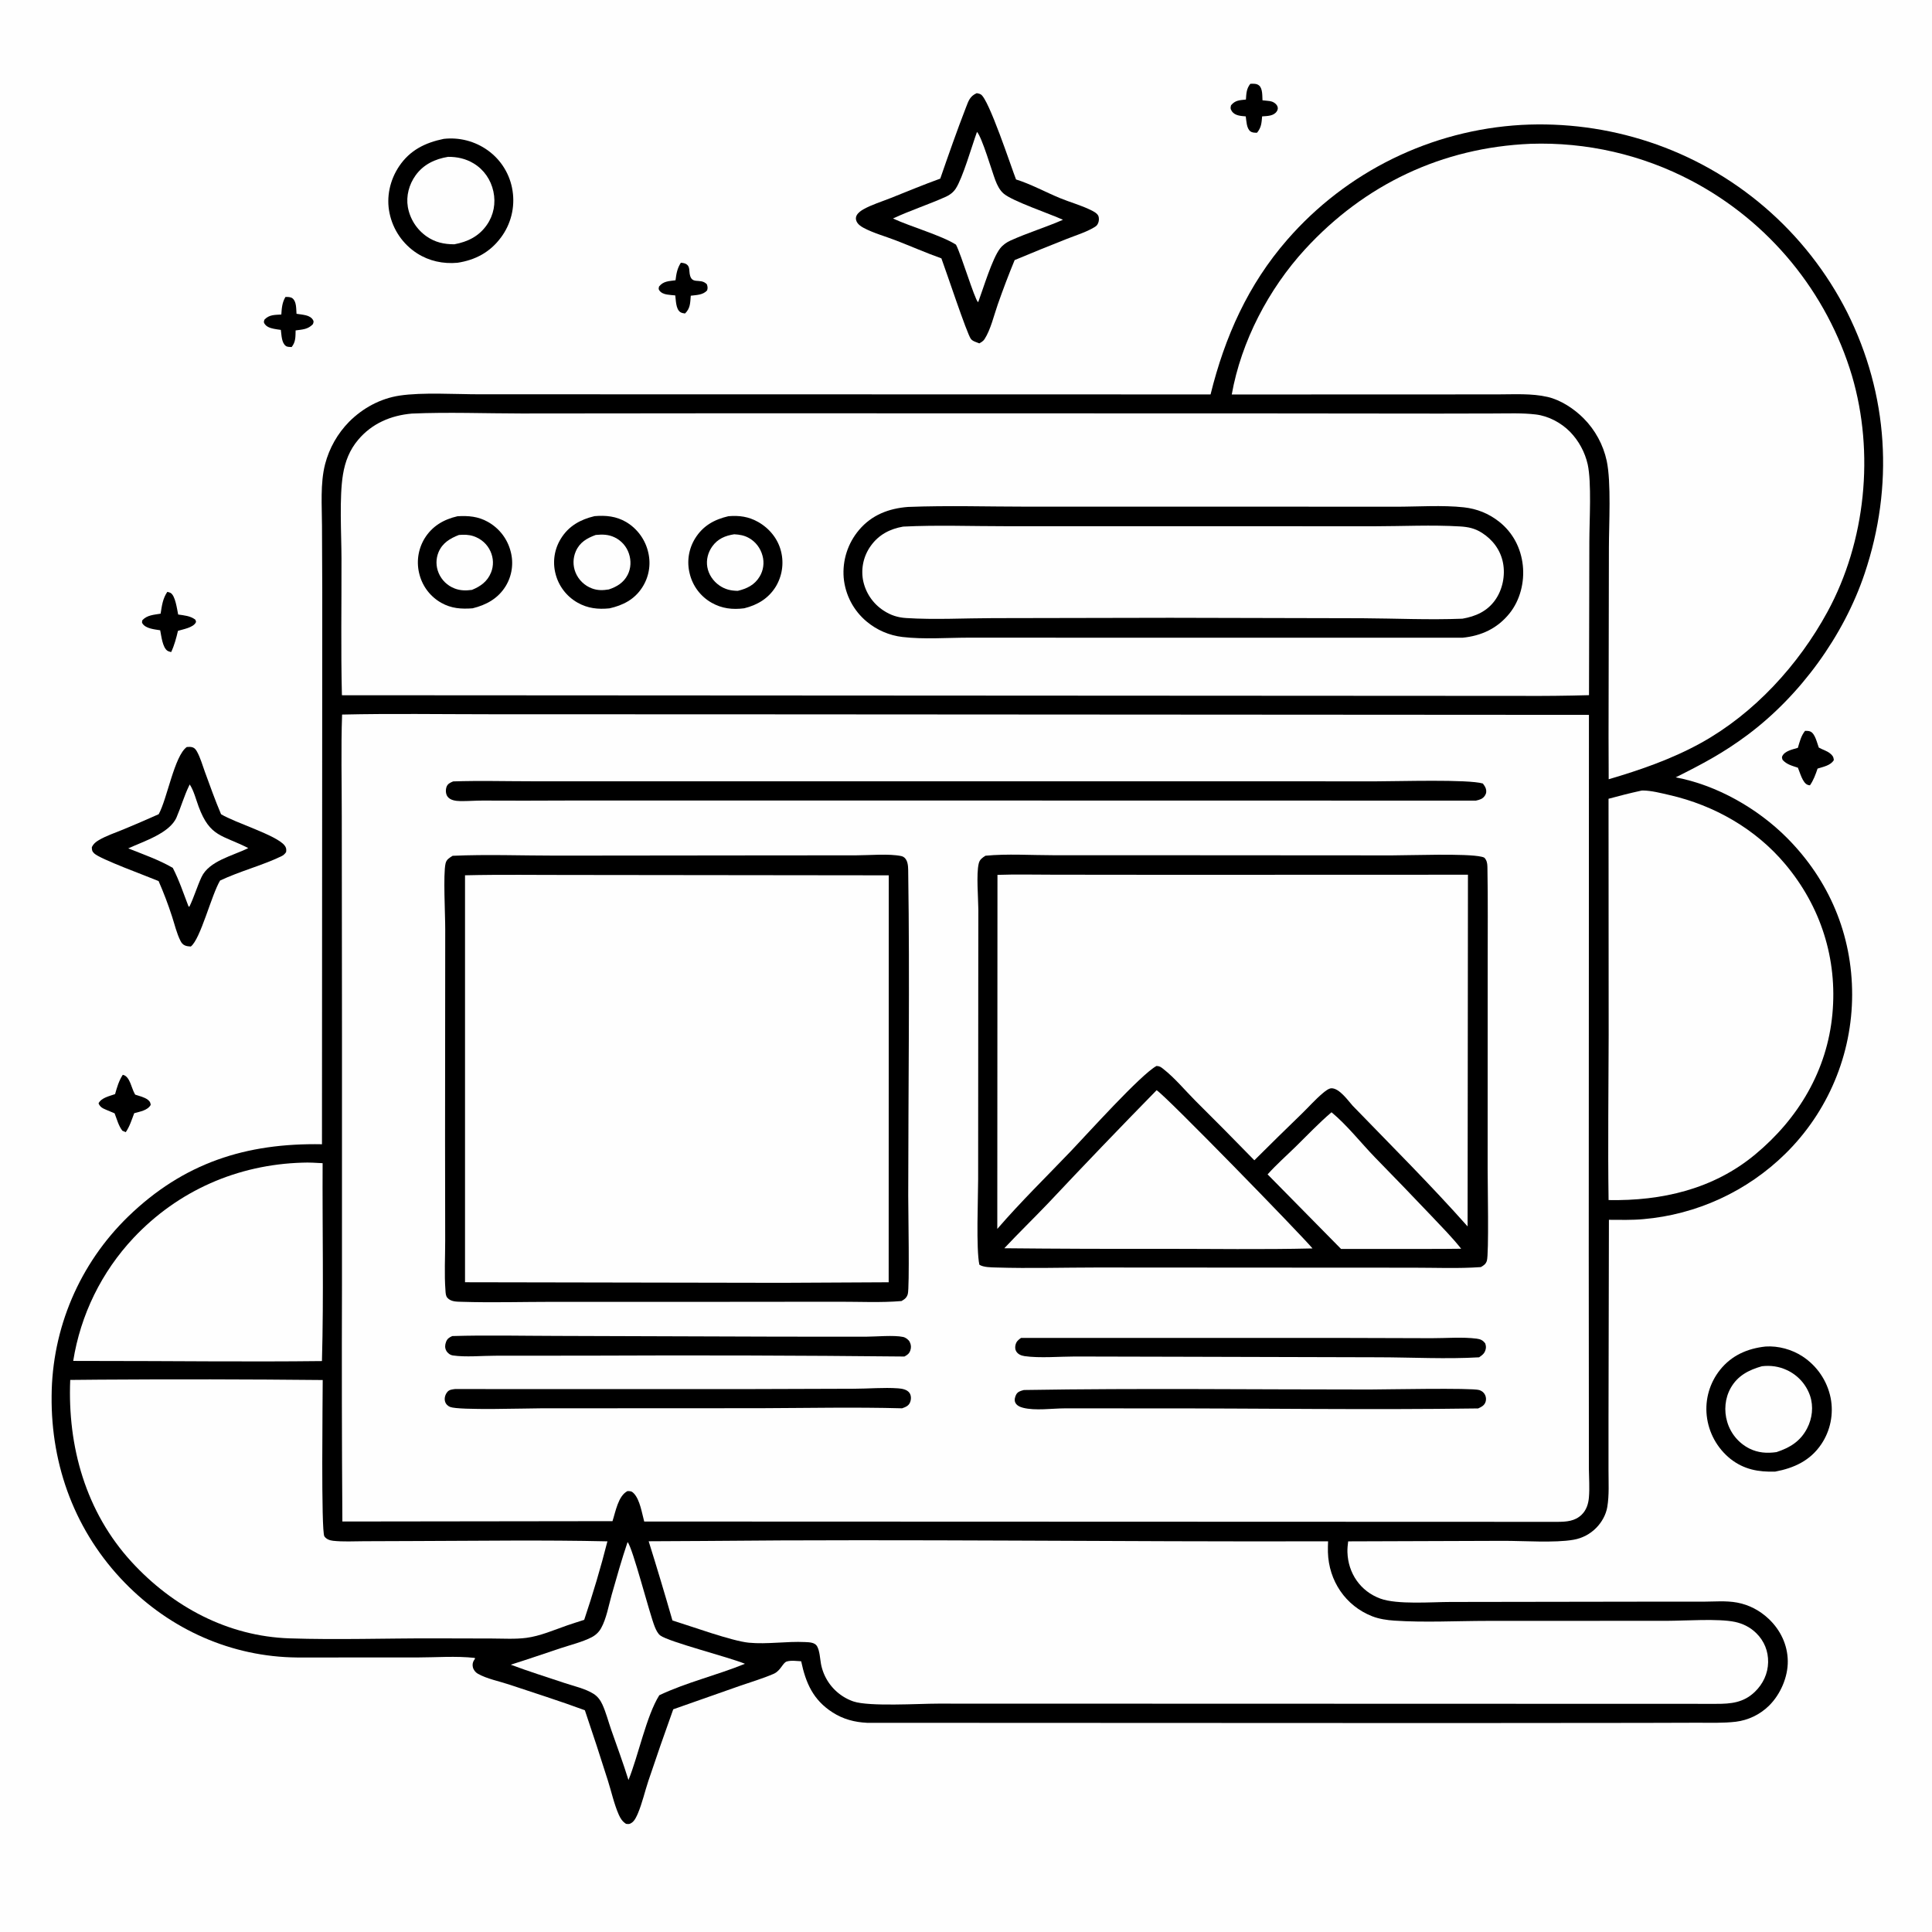
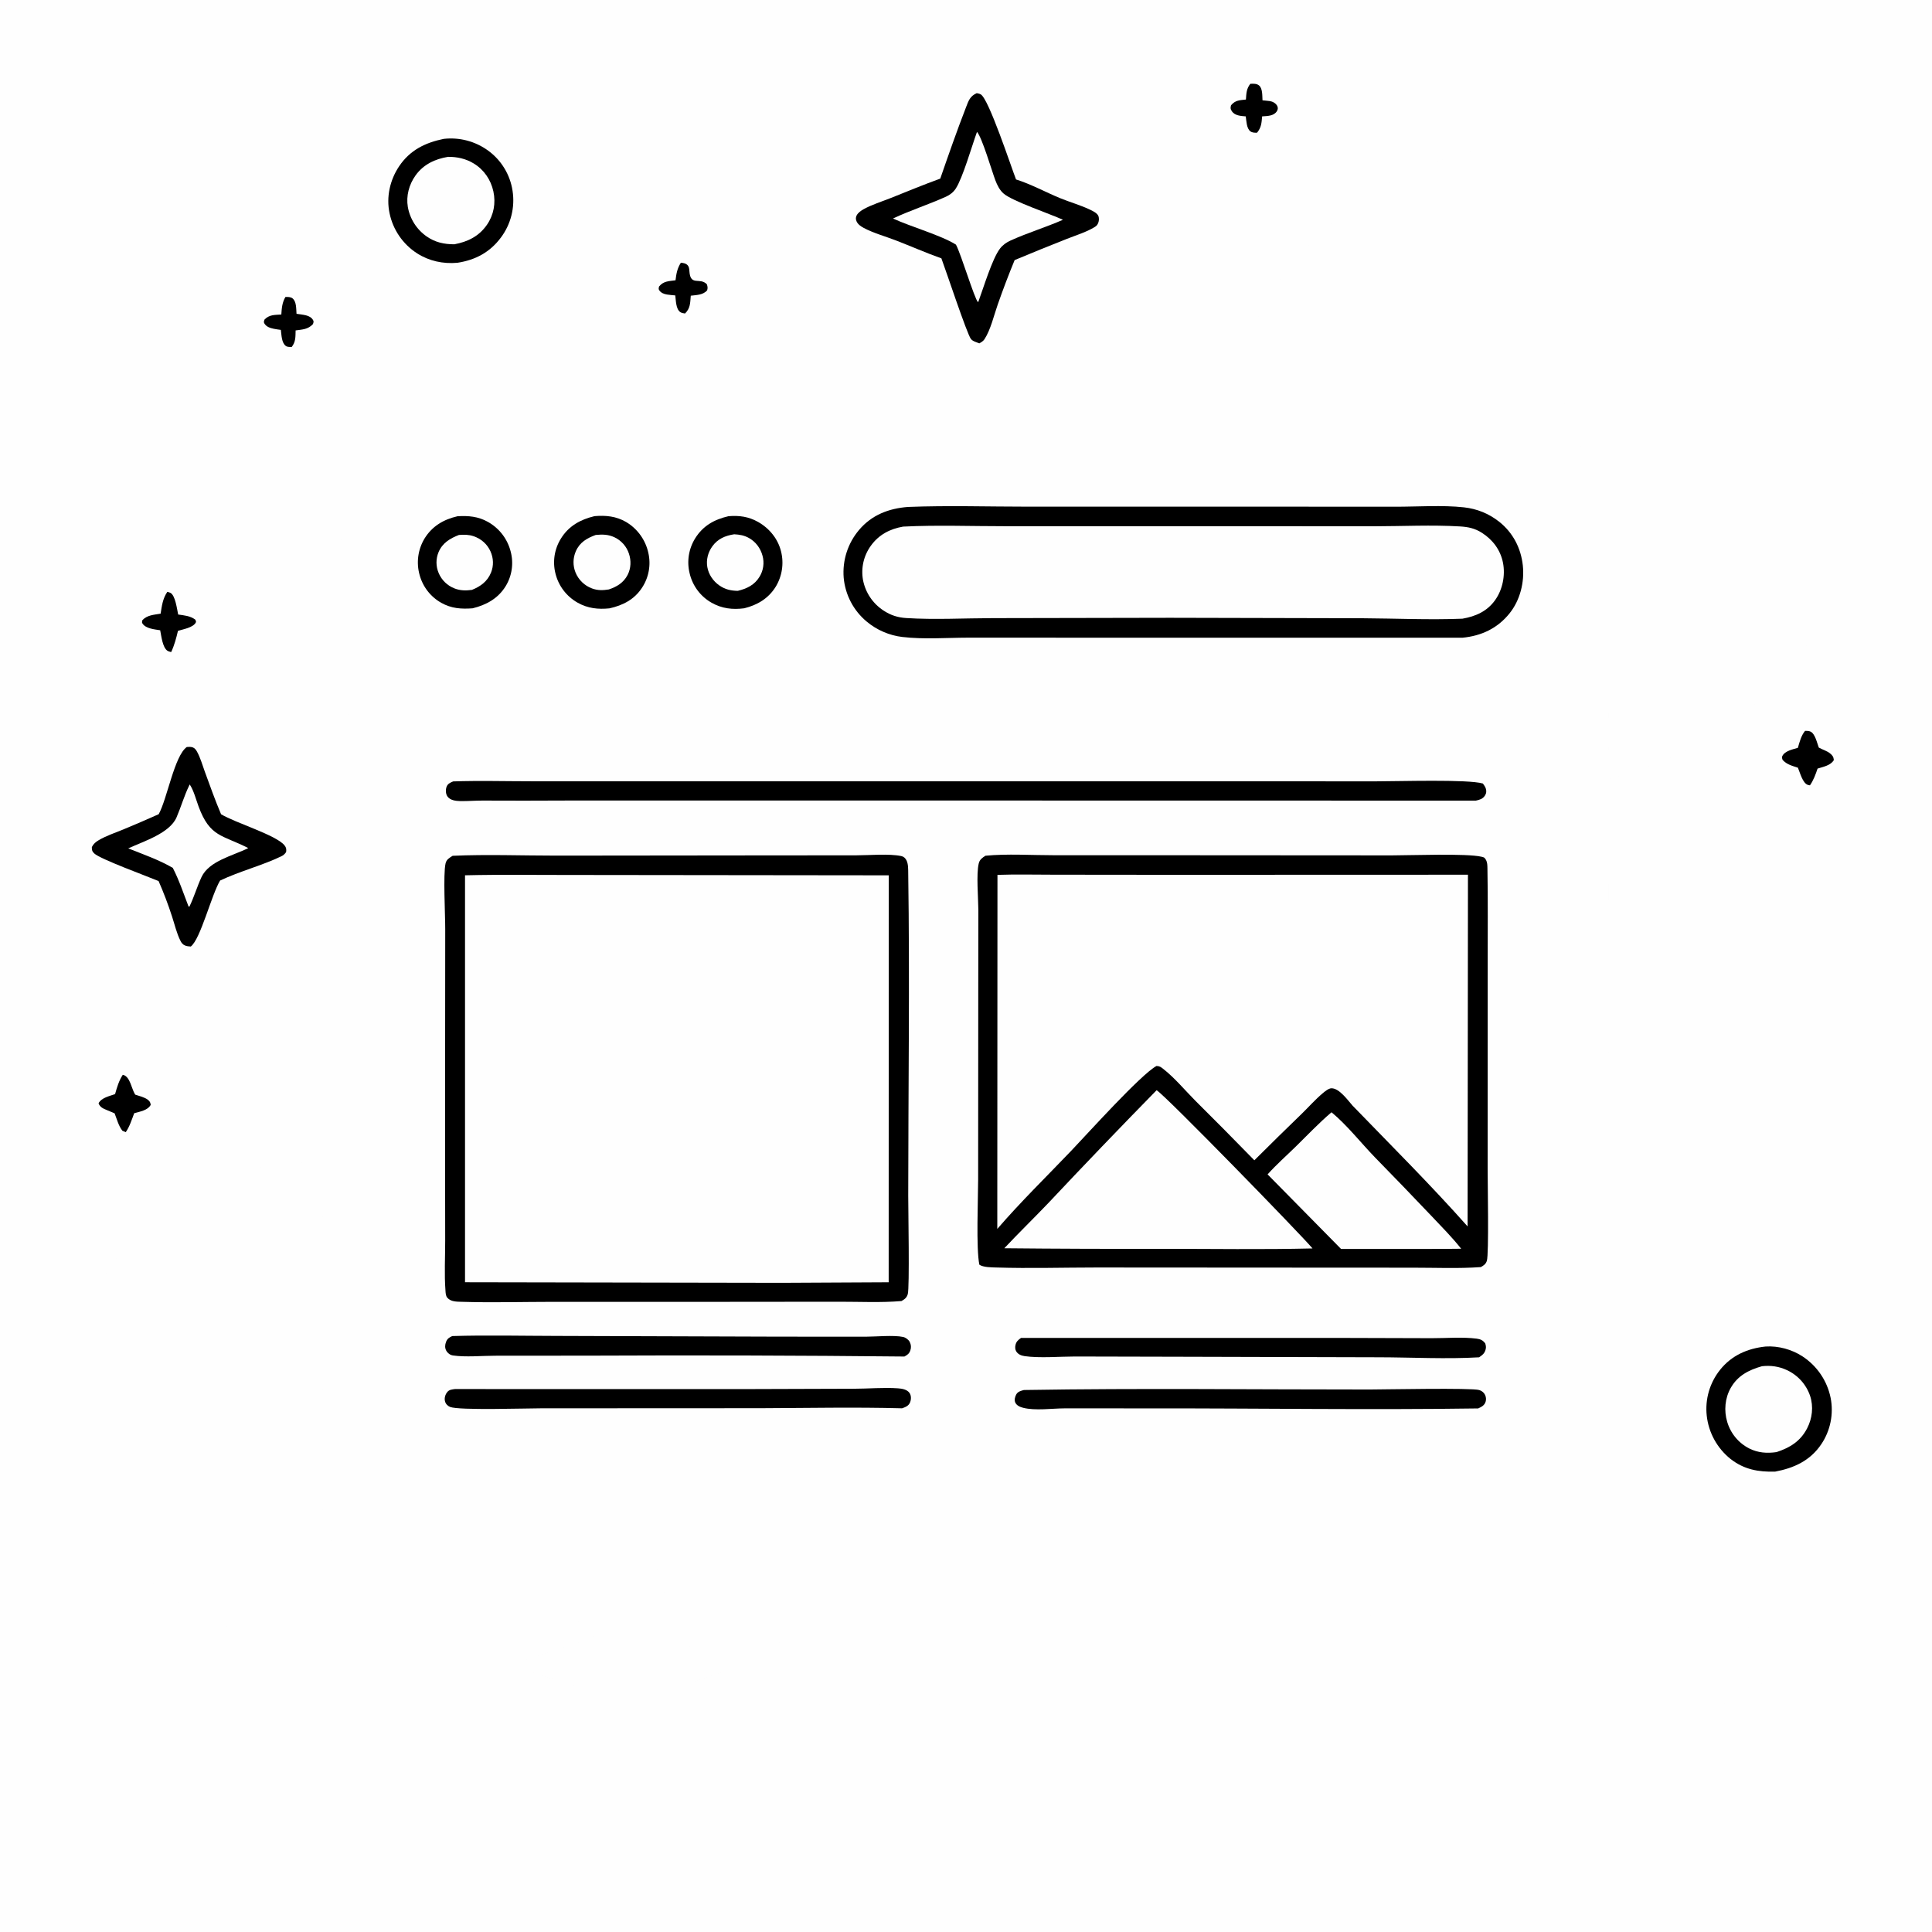
<svg xmlns="http://www.w3.org/2000/svg" width="1024" height="1024">
  <path fill="#FEFEFE" d="M0 0L1024 0L1024 1024L0 1024L0 0Z" />
  <path d="M360.88 139.246C362.098 139.386 363.272 139.498 364.237 140.369C365.236 141.27 365.315 142.453 365.393 143.698C365.905 151.948 370.985 146.758 374.68 150.706C375.079 152.163 375.173 152.467 374.8 153.912C372.59 156.377 369.212 156.34 366.127 156.728C365.788 160.544 365.962 163.339 363.079 166.165C362.155 166.026 361.307 165.932 360.515 165.381C358.21 163.78 358.252 159.162 357.908 156.578C356.449 156.45 354.974 156.338 353.528 156.106C351.895 155.844 350.272 155.226 349.357 153.765C348.916 153.061 349.176 152.635 349.297 151.867C351.683 148.925 354.511 149.053 358.04 148.552C358.474 145.059 358.939 142.241 360.88 139.246Z" />
  <path d="M151.296 157.386C152.549 157.376 154.102 157.34 155.1 158.183C157.213 159.965 156.949 163.757 157.163 166.319C158.843 166.555 160.581 166.747 162.229 167.152C163.77 167.531 165.282 168.333 166.007 169.802C166.401 170.601 166.088 170.981 165.871 171.786C163.228 174.618 160.318 174.617 156.685 175.129C156.579 178.508 156.787 181.172 154.583 183.943C153.571 183.86 152.348 183.978 151.507 183.37C149.198 181.702 149.22 177.463 148.855 174.848C147.595 174.673 146.312 174.513 145.065 174.251C143.142 173.846 141.098 173.2 140.088 171.373C139.658 170.594 139.954 170.242 140.148 169.436C142.706 166.697 145.606 166.949 149.109 166.694C149.329 163.324 149.529 160.369 151.296 157.386Z" />
  <path d="M662.684 44.424C664.263 44.355 666.083 44.221 667.368 45.337C669.261 46.981 669.004 50.849 669.147 53.164C670.43 53.318 671.733 53.388 673.01 53.572C674.532 53.792 676.141 54.679 676.916 56.066C677.454 57.031 677.351 58.057 676.759 58.973C675.081 61.572 671.669 61.467 668.953 61.686C668.646 65.183 668.566 67.503 666.26 70.349C665.03 70.353 663.743 70.376 662.71 69.594C660.675 68.053 660.626 64.03 660.276 61.686C657.674 61.462 654.415 61.345 652.842 58.84C652.032 57.551 652.165 57.206 652.466 55.814C654.746 53.052 657.04 53.149 660.367 52.761C660.594 49.503 660.601 47.109 662.684 44.424Z" />
  <path d="M65.067 569.674C65.212 569.709 65.359 569.735 65.501 569.779C68.88 570.82 69.712 576.791 71.38 579.696C71.474 579.861 71.573 580.023 71.669 580.186C73.737 580.877 76.644 581.541 78.356 582.9C79.45 583.768 79.689 584.263 79.88 585.616C78.185 588.593 74.186 589.134 71.134 590.024C69.849 593.399 68.722 597.106 66.646 600.079L64.85 599.294C62.831 596.729 61.935 593.128 60.744 590.083C59.332 589.465 57.898 588.901 56.48 588.297C54.514 587.459 53.074 586.868 52.229 584.794C53.741 581.799 58.008 580.978 60.993 579.905C61.997 576.345 63.019 572.791 65.067 569.674Z" />
  <path d="M88.675 313.7C89.24 313.838 89.811 313.947 90.334 314.222C92.943 315.593 93.819 322.878 94.432 325.706C97.675 326.193 100.791 326.387 103.497 328.403C103.747 329.056 104.104 329.369 103.724 330.037C102.218 332.682 97.075 333.517 94.325 334.357C93.409 338.24 92.42 341.999 90.722 345.621C90.171 345.46 89.28 345.263 88.774 344.935C86.112 343.206 85.5 336.933 84.898 334.055C81.916 333.565 77.363 333.226 75.541 330.523C75.067 329.82 75.321 329.498 75.452 328.723C77.998 325.958 81.612 325.868 85.129 325.256C85.798 321.059 86.231 317.305 88.675 313.7Z" />
  <path d="M956.73 387.355C957.689 387.378 958.716 387.343 959.608 387.763C962.082 388.928 963.061 393.778 963.999 396.227C965.856 397.282 968.227 397.938 969.901 399.26C971.243 400.32 971.828 401.144 971.975 402.842C970.298 405.741 966.34 406.409 963.352 407.369C962.269 410.547 961.232 413.45 959.316 416.236C958.877 416.174 958.616 416.154 958.174 416.004C955.409 415.063 954.044 409.469 952.921 406.898C949.873 405.875 946.982 405.216 944.79 402.722C944.605 401.973 944.295 401.508 944.652 400.77C946.007 397.964 950.207 397.193 952.909 396.363C953.842 393.214 954.62 389.943 956.73 387.355Z" />
  <path d="M235.19 73.603Q235.957 73.516 236.727 73.464Q237.497 73.413 238.269 73.397Q239.04 73.381 239.812 73.4Q240.583 73.42 241.353 73.475Q242.123 73.53 242.889 73.62Q243.656 73.71 244.417 73.836Q245.179 73.961 245.934 74.121Q246.689 74.282 247.435 74.477Q248.182 74.671 248.919 74.9Q249.656 75.129 250.382 75.392Q251.108 75.654 251.82 75.95Q252.533 76.246 253.232 76.574Q253.93 76.902 254.613 77.262Q255.296 77.622 255.961 78.013Q256.627 78.404 257.274 78.825Q257.92 79.246 258.547 79.696Q259.203 80.166 259.835 80.669Q260.467 81.171 261.073 81.705Q261.679 82.238 262.258 82.802Q262.837 83.365 263.386 83.956Q263.936 84.547 264.455 85.165Q264.975 85.784 265.463 86.427Q265.951 87.07 266.406 87.737Q266.861 88.404 267.282 89.093Q267.704 89.781 268.09 90.491Q268.476 91.2 268.826 91.927Q269.177 92.654 269.49 93.398Q269.804 94.142 270.08 94.901Q270.356 95.66 270.593 96.432Q270.831 97.203 271.03 97.986Q271.229 98.769 271.388 99.56Q271.547 100.352 271.667 101.15Q271.792 101.961 271.877 102.778Q271.962 103.594 272.006 104.414Q272.05 105.233 272.054 106.054Q272.057 106.875 272.019 107.695Q271.981 108.515 271.903 109.332Q271.824 110.149 271.705 110.961Q271.586 111.773 271.426 112.579Q271.266 113.384 271.067 114.18Q270.867 114.976 270.628 115.761Q270.389 116.547 270.111 117.319Q269.834 118.092 269.518 118.849Q269.202 119.607 268.848 120.348Q268.495 121.088 268.105 121.811Q267.715 122.533 267.289 123.235Q266.864 123.937 266.404 124.617Q265.944 125.297 265.451 125.953C259.665 133.724 251.906 137.843 242.45 139.275C234.898 139.951 227.462 138.388 221.053 134.269Q220.359 133.822 219.687 133.342Q219.016 132.861 218.369 132.348Q217.722 131.834 217.102 131.29Q216.481 130.745 215.889 130.17Q215.296 129.595 214.733 128.991Q214.169 128.388 213.637 127.757Q213.104 127.126 212.603 126.47Q212.102 125.813 211.635 125.133Q211.167 124.452 210.734 123.749Q210.3 123.047 209.902 122.323Q209.505 121.6 209.143 120.857Q208.782 120.115 208.457 119.355Q208.133 118.596 207.847 117.822Q207.561 117.047 207.313 116.259Q207.066 115.472 206.858 114.672Q206.65 113.873 206.482 113.065C204.645 104.453 206.662 95.421 211.54 88.137C217.261 79.594 225.368 75.618 235.19 73.603Z" />
  <path fill="#FEFEFE" d="M237.488 83.13C242.336 83.097 246.873 84.098 251.06 86.627C256.499 89.912 260.172 95.278 261.508 101.47C262.847 107.673 261.687 113.956 258.064 119.18C253.839 125.272 247.874 128.169 240.793 129.482C235.321 129.468 230.637 128.466 226.042 125.256Q225.559 124.916 225.094 124.553Q224.628 124.19 224.181 123.805Q223.734 123.419 223.306 123.012Q222.878 122.606 222.47 122.178Q222.063 121.751 221.677 121.305Q221.29 120.858 220.926 120.393Q220.563 119.928 220.222 119.446Q219.881 118.964 219.564 118.465Q219.248 117.967 218.956 117.454Q218.664 116.941 218.397 116.414Q218.131 115.887 217.89 115.348Q217.65 114.809 217.436 114.258Q217.222 113.708 217.035 113.148Q216.848 112.588 216.689 112.019Q216.53 111.451 216.399 110.875Q216.268 110.299 216.165 109.718C215.166 103.854 216.809 97.786 220.247 92.98C224.423 87.142 230.609 84.245 237.488 83.13Z" />
  <path d="M935.799 713.685C942.543 713.244 949.771 715.229 955.402 718.938Q956.114 719.404 956.802 719.905Q957.49 720.406 958.153 720.941Q958.815 721.475 959.451 722.042Q960.086 722.608 960.692 723.205Q961.299 723.802 961.875 724.429Q962.451 725.055 962.996 725.71Q963.54 726.364 964.052 727.044Q964.563 727.725 965.04 728.43Q965.517 729.134 965.959 729.862Q966.401 730.59 966.806 731.338Q967.211 732.087 967.579 732.854Q967.947 733.622 968.276 734.407Q968.605 735.192 968.895 735.992Q969.185 736.792 969.435 737.606Q969.685 738.42 969.895 739.245Q970.104 740.07 970.273 740.904Q970.428 741.694 970.544 742.491Q970.659 743.287 970.736 744.089Q970.812 744.89 970.849 745.694Q970.886 746.499 970.884 747.304Q970.881 748.109 970.839 748.913Q970.797 749.716 970.716 750.517Q970.634 751.318 970.514 752.114Q970.393 752.91 970.233 753.699Q970.074 754.488 969.875 755.268Q969.677 756.049 969.441 756.818Q969.204 757.588 968.931 758.345Q968.657 759.102 968.346 759.845Q968.035 760.587 967.689 761.314Q967.342 762.04 966.96 762.749Q966.578 763.457 966.161 764.146Q965.745 764.835 965.295 765.503C959.44 774.17 950.856 778.121 940.859 779.985C932.016 780.252 924.371 778.866 917.239 773.286Q916.582 772.762 915.952 772.206Q915.322 771.65 914.72 771.064Q914.118 770.477 913.546 769.862Q912.973 769.247 912.432 768.604Q911.891 767.962 911.381 767.294Q910.872 766.625 910.397 765.932Q909.921 765.24 909.48 764.524Q909.039 763.809 908.634 763.073Q908.228 762.337 907.86 761.582Q907.491 760.827 907.16 760.054Q906.829 759.282 906.536 758.494Q906.244 757.707 905.99 756.905Q905.737 756.104 905.523 755.292Q905.31 754.479 905.136 753.657Q904.963 752.835 904.83 752.005Q904.697 751.175 904.605 750.34Q904.517 749.535 904.468 748.726Q904.42 747.918 904.41 747.107Q904.401 746.297 904.432 745.488Q904.462 744.678 904.532 743.871Q904.603 743.064 904.712 742.262Q904.821 741.459 904.97 740.663Q905.119 739.866 905.306 739.078Q905.493 738.29 905.719 737.512Q905.944 736.734 906.208 735.968Q906.471 735.202 906.772 734.45Q907.072 733.697 907.409 732.961Q907.746 732.224 908.118 731.505Q908.491 730.785 908.898 730.085Q909.305 729.385 909.746 728.705Q910.188 728.026 910.661 727.368Q911.135 726.711 911.64 726.078C917.778 718.378 926.197 714.712 935.799 713.685Z" />
  <path fill="#FEFEFE" d="M933.864 724.131C938.455 723.599 942.865 724.206 947.078 726.174Q947.614 726.421 948.136 726.694Q948.658 726.968 949.166 727.268Q949.674 727.567 950.166 727.892Q950.658 728.217 951.133 728.567Q951.608 728.916 952.065 729.289Q952.522 729.662 952.959 730.058Q953.397 730.453 953.813 730.87Q954.23 731.288 954.625 731.725Q955.02 732.163 955.393 732.62Q955.765 733.077 956.114 733.553Q956.463 734.028 956.787 734.521Q957.112 735.013 957.411 735.521Q957.71 736.03 957.983 736.552Q958.256 737.075 958.502 737.611Q958.748 738.147 958.967 738.694Q959.186 739.242 959.377 739.8C961.277 745.5 960.554 751.754 957.808 757.056C954.247 763.935 948.691 767.311 941.586 769.648C936.547 770.365 931.808 770.059 927.166 767.738Q926.64 767.47 926.128 767.176Q925.616 766.881 925.12 766.561Q924.624 766.241 924.145 765.896Q923.665 765.551 923.204 765.182Q922.743 764.813 922.302 764.421Q921.86 764.029 921.439 763.615Q921.018 763.202 920.619 762.767Q920.219 762.332 919.843 761.877Q919.466 761.422 919.113 760.949Q918.76 760.476 918.432 759.985Q918.103 759.494 917.8 758.987Q917.497 758.481 917.221 757.959Q916.944 757.437 916.694 756.902Q916.445 756.367 916.222 755.82Q916 755.273 915.806 754.716Q915.612 754.158 915.447 753.591C913.679 747.678 914.255 741.067 917.301 735.665C921.002 729.099 926.934 726.091 933.864 724.131Z" />
  <path d="M99.004 395.935C100.132 395.854 101.064 395.759 102.162 396.131C103.204 396.484 103.891 397.44 104.409 398.37C106.235 401.649 107.28 405.516 108.572 409.037C111.337 416.572 114.019 424.174 117.169 431.557C124.681 436.127 146.439 442.601 150.8 448.06C151.75 449.249 151.848 450.166 151.644 451.624C150.897 452.708 150.213 453.318 149.042 453.881C138.982 458.722 127.176 461.725 116.652 466.701C111.999 474.499 106.33 497.662 101.127 501.676C100.061 501.595 99.039 501.549 98.04 501.117C96.803 500.583 96.216 499.774 95.634 498.625C93.648 494.7 92.566 489.973 91.193 485.792Q88.1 476.205 84.054 466.98C77.605 464.271 53.077 455.349 49.922 452.314C48.758 451.194 48.678 450.46 48.681 448.962C49.553 447.226 50.7 446.282 52.367 445.295C56.309 442.963 61.086 441.396 65.334 439.634Q74.783 435.726 84.114 431.545C88.641 423.338 92.435 400.577 99.004 395.935Z" />
  <path fill="#FEFEFE" d="M100.559 415.785C102.718 419.041 103.906 423.842 105.275 427.522C111.324 443.776 117.665 442.392 131.588 449.502C123.581 453.539 110.822 456.238 106.8 464.88C104.43 469.974 102.867 475.448 100.392 480.53L99.939 480.467C97.304 473.638 94.937 466.488 91.578 459.986C84.265 455.729 75.828 452.785 67.971 449.661C76.089 445.91 89.936 441.664 93.577 433.211C95.965 427.665 97.605 421.809 100.263 416.375L100.559 415.785Z" />
  <path d="M517.687 49.379C518.433 49.507 519.141 49.659 519.816 50.027C524.067 52.344 535.943 88.539 538.518 95.112C546.412 97.591 554.058 101.795 561.716 104.961C567.091 107.182 572.902 108.757 578.113 111.307C579.42 111.947 581.35 112.906 582.059 114.265C582.596 115.295 582.54 116.956 582.119 118.035C581.642 119.259 581.235 119.699 580.13 120.378C575.74 123.076 570.129 124.742 565.322 126.665Q551.491 132.112 537.78 137.852Q532.981 149.492 528.831 161.38C526.82 167.073 525.096 174.703 521.803 179.782C521.14 180.805 520.096 181.406 519.057 181.989C518.262 181.71 517.472 181.423 516.7 181.085C515.84 180.709 515.185 180.373 514.583 179.622C512.54 177.071 501.129 142.658 498.958 136.934C490.747 134.02 482.721 130.472 474.589 127.334C469.147 125.233 462.873 123.519 457.772 120.791C456.28 119.993 454.737 118.938 454.009 117.357C453.526 116.309 453.487 115.187 454.057 114.139C454.833 112.71 456.368 111.646 457.754 110.874C462.128 108.439 467.368 106.844 472.052 104.98C480.821 101.49 489.476 97.881 498.359 94.674C502.719 82.1 507.182 69.29 512 56.888C513.351 53.409 514.077 50.981 517.687 49.379Z" />
  <path fill="#FEFEFE" d="M517.825 69.902C520.497 72.801 525.701 90.651 527.552 95.536C528.525 98.103 529.871 100.86 532.013 102.659C536.83 106.705 556.197 113.205 563.398 116.483C554.298 120.482 544.673 123.379 535.606 127.485C533.438 128.467 531.526 129.815 530.054 131.703C525.908 137.02 521.14 152.959 518.552 159.904L518.343 160.132C516.431 158.212 509.422 134.764 506.682 129.668C499.171 124.844 482.554 120.104 473.296 115.809C482.506 111.486 492.212 108.395 501.432 104.23C503.501 103.296 505.317 101.875 506.565 99.965C510.279 94.284 515.113 77.382 517.825 69.902Z" />
-   <path d="M806.322 66.213Q810.603 65.98 814.89 65.947Q819.177 65.914 823.462 66.08Q827.746 66.246 832.018 66.611Q836.289 66.976 840.54 67.539Q844.79 68.102 849.009 68.862Q853.229 69.621 857.409 70.576Q861.588 71.531 865.719 72.679Q869.85 73.827 873.923 75.165Q876.034 75.86 878.128 76.607Q880.222 77.354 882.296 78.152Q884.371 78.949 886.426 79.798Q888.48 80.646 890.513 81.544Q892.547 82.443 894.557 83.391Q896.568 84.339 898.554 85.336Q900.541 86.333 902.503 87.378Q904.464 88.424 906.4 89.517Q908.335 90.61 910.244 91.75Q912.152 92.89 914.031 94.077Q915.911 95.263 917.761 96.496Q919.611 97.728 921.43 99.005Q923.249 100.282 925.036 101.604Q926.824 102.925 928.578 104.29Q930.333 105.655 932.053 107.062Q933.774 108.47 935.459 109.919Q937.145 111.368 938.794 112.858Q940.444 114.348 942.057 115.878Q943.669 117.408 945.243 118.977Q946.818 120.546 948.354 122.153Q949.889 123.76 951.385 125.405Q952.881 127.049 954.336 128.729Q955.791 130.41 957.204 132.125Q958.618 133.841 959.989 135.59Q961.36 137.34 962.687 139.123Q964.015 140.906 965.299 142.72Q966.582 144.535 967.821 146.381Q969.06 148.226 970.253 150.102Q971.446 151.977 972.593 153.881Q973.74 155.786 974.84 157.717Q975.94 159.649 976.992 161.607Q978.044 163.565 979.048 165.548C1000.95 209.291 1003.84 257.67 988.303 303.958C977.212 337.002 954.166 368.669 926.23 389.517C913.496 399.02 902.269 404.969 888.143 412.02C909.817 416.059 931.538 428.454 947.034 443.986C969.502 466.504 981.714 495.447 981.674 527.25Q981.671 528.716 981.632 530.182Q981.594 531.648 981.518 533.112Q981.443 534.577 981.332 536.039Q981.22 537.501 981.073 538.96Q980.925 540.419 980.741 541.873Q980.558 543.328 980.338 544.778Q980.119 546.228 979.863 547.672Q979.608 549.115 979.317 550.552Q979.026 551.99 978.7 553.419Q978.373 554.849 978.011 556.27Q977.649 557.691 977.253 559.102Q976.856 560.514 976.424 561.915Q975.993 563.316 975.526 564.707Q975.06 566.097 974.56 567.475Q974.059 568.853 973.525 570.219Q972.991 571.584 972.423 572.936Q971.855 574.288 971.253 575.625Q970.652 576.963 970.018 578.285Q969.384 579.607 968.717 580.913Q968.05 582.219 967.351 583.508Q966.653 584.797 965.922 586.068Q965.192 587.34 964.43 588.592Q963.668 589.845 962.876 591.079Q962.083 592.313 961.26 593.526Q960.438 594.74 959.585 595.933Q958.732 597.126 957.85 598.297Q956.969 599.469 956.058 600.618Q955.147 601.768 954.209 602.894Q953.27 604.021 952.304 605.123Q951.337 606.226 950.344 607.305Q949.351 608.383 948.331 609.437Q947.311 610.491 946.266 611.519Q944.381 613.37 942.418 615.139Q940.455 616.907 938.418 618.589Q936.38 620.271 934.272 621.864Q932.164 623.457 929.99 624.957Q927.815 626.458 925.578 627.863Q923.34 629.268 921.044 630.576Q918.749 631.883 916.398 633.091Q914.048 634.298 911.648 635.403Q909.249 636.508 906.803 637.508Q904.358 638.509 901.872 639.403Q899.386 640.297 896.863 641.083Q894.341 641.87 891.787 642.546Q889.233 643.223 886.652 643.789Q884.071 644.355 881.469 644.809Q878.866 645.263 876.246 645.605Q873.626 645.947 870.994 646.175C864.96 646.732 858.814 646.542 852.758 646.521L852.542 751.503L852.54 779.299C852.539 785.673 852.953 792.41 851.899 798.71C851.209 802.837 848.996 806.784 846.079 809.755Q845.473 810.375 844.82 810.945Q844.167 811.516 843.472 812.034Q842.777 812.552 842.043 813.013Q841.31 813.475 840.542 813.879Q839.775 814.282 838.978 814.624Q838.181 814.966 837.36 815.244Q836.54 815.523 835.699 815.737Q834.859 815.951 834.005 816.098C824.165 817.852 807.359 816.651 796.81 816.677L714.554 816.954C714.315 818.863 714.107 820.75 714.166 822.678C714.509 833.856 721.051 843.42 731.615 847.289C740.6 850.58 758.809 849.07 768.96 849.073L877.142 848.909L902.5 848.923C908.512 848.907 914.803 848.298 920.738 849.404C927.095 850.59 932.82 853.645 937.5 858.086C943.668 863.937 947.428 871.753 947.56 880.311C947.691 888.865 943.664 898.104 937.574 904.097Q936.686 904.964 935.73 905.756Q934.775 906.549 933.758 907.261Q932.741 907.973 931.67 908.6Q930.599 909.228 929.481 909.766Q928.362 910.305 927.204 910.751Q926.046 911.197 924.855 911.547Q923.664 911.898 922.449 912.151Q921.234 912.404 920.002 912.557C913.29 913.34 906.398 913.073 899.645 913.081L870.231 913.166L767.745 913.255L459.527 913.123C452.93 912.8 446.917 911.223 441.308 907.631C430.978 901.015 427.087 892.075 424.636 880.507C422.258 880.389 419.241 879.921 416.957 880.645C414.876 881.304 413.765 885.542 410.082 887.148C404.259 889.685 397.884 891.536 391.88 893.635L356.837 905.963Q350.03 924.857 343.65 943.9C341.768 949.55 340.412 955.654 338.104 961.127C337.439 962.703 336.385 965.016 334.921 966.031C333.64 966.921 333.276 966.835 331.809 966.674C329.891 965.433 328.889 963.904 327.967 961.825C325.474 956.198 324.069 949.624 322.19 943.728Q316.287 925.03 309.989 906.462C296.764 901.593 283.165 897.282 269.787 892.818C264.58 891.08 258.005 889.809 253.24 887.097C251.944 886.36 250.936 885.019 250.612 883.563C250.32 882.257 250.553 880.92 251.319 879.813C251.839 879.061 251.743 879.629 251.685 878.735C241.706 877.624 230.944 878.479 220.878 878.491L157.435 878.5C122.752 878.186 90.397 863.741 66.248 838.992C40.046 812.14 26.962 777.153 27.36 739.808Q27.371 738.152 27.422 736.496Q27.474 734.841 27.567 733.187Q27.66 731.534 27.794 729.883Q27.928 728.232 28.102 726.585Q28.277 724.938 28.493 723.296Q28.708 721.654 28.965 720.017Q29.221 718.381 29.517 716.752Q29.814 715.122 30.151 713.5Q30.488 711.879 30.865 710.266Q31.242 708.653 31.659 707.05Q32.076 705.448 32.533 703.855Q32.989 702.263 33.486 700.683Q33.981 699.103 34.516 697.535Q35.051 695.968 35.625 694.414Q36.199 692.861 36.811 691.322Q37.423 689.783 38.073 688.259Q38.723 686.736 39.41 685.229Q40.098 683.722 40.823 682.233Q41.548 680.744 42.309 679.273Q43.071 677.802 43.868 676.351Q44.666 674.899 45.499 673.468Q46.333 672.036 47.202 670.626Q48.07 669.216 48.974 667.828Q49.877 666.44 50.815 665.074Q51.752 663.709 52.723 662.367Q53.694 661.026 54.698 659.708Q55.702 658.391 56.739 657.099Q57.775 655.807 58.843 654.542Q59.912 653.276 61.011 652.037Q62.11 650.798 63.24 649.587Q64.369 648.376 65.528 647.193Q66.688 646.01 67.876 644.856C97.281 616.35 130.365 605.74 170.655 606.477L170.806 314.016L170.664 278.67C170.636 268.138 169.676 256.244 172.314 245.99Q172.724 244.413 173.237 242.865Q173.749 241.318 174.361 239.807Q174.973 238.297 175.682 236.829Q176.392 235.361 177.195 233.943Q177.998 232.525 178.892 231.162Q179.786 229.799 180.767 228.497Q181.748 227.195 182.812 225.96Q183.875 224.725 185.017 223.562C192.287 216.282 201.571 211.223 211.789 209.675C223.759 207.861 241.622 208.988 254.207 208.985L339.758 208.994L641.622 209.056C649.179 178.508 661.495 150.874 682.333 126.989Q683.789 125.318 685.285 123.685Q686.782 122.051 688.319 120.455Q689.856 118.859 691.432 117.301Q693.009 115.744 694.623 114.226Q696.238 112.709 697.889 111.232Q699.541 109.755 701.229 108.319Q702.917 106.884 704.64 105.491Q706.364 104.098 708.121 102.749Q709.878 101.399 711.669 100.094Q713.459 98.788 715.281 97.528Q717.104 96.267 718.957 95.053Q720.81 93.838 722.693 92.67Q724.576 91.501 726.487 90.38Q728.398 89.259 730.337 88.186Q732.276 87.113 734.24 86.089Q736.205 85.064 738.195 84.089Q740.184 83.114 742.197 82.188Q744.211 81.263 746.246 80.388Q748.282 79.513 750.339 78.689Q752.396 77.865 754.472 77.092Q756.549 76.319 758.645 75.599Q760.74 74.878 762.852 74.21Q764.965 73.541 767.094 72.926Q769.222 72.31 771.365 71.748Q773.509 71.185 775.665 70.677Q777.822 70.168 779.99 69.713Q782.159 69.258 784.338 68.857Q786.517 68.456 788.706 68.109Q790.894 67.763 793.091 67.471Q795.287 67.179 797.49 66.942Q799.693 66.704 801.902 66.522Q804.11 66.34 806.322 66.213Z" />
  <path fill="#FEFEFE" d="M332.622 817.345C335.292 820.064 344.228 855.336 347.07 862.307C347.676 863.792 348.634 865.857 349.973 866.84C354.681 870.296 386.072 878.247 394.847 881.836C379.994 887.918 363.925 891.643 349.434 898.518C342.584 909.471 338.348 930.547 333.1 943.449C330.33 934.507 327.038 925.652 323.949 916.813C322.419 912.435 321.185 907.554 319.249 903.364C318.187 901.066 316.751 899.134 314.594 897.763C310.272 895.015 304.144 893.669 299.243 892.03C289.725 888.846 280.101 885.851 270.706 882.323C279.578 879.539 288.383 876.48 297.211 873.556C302.473 871.813 308.431 870.367 313.363 867.893C315.568 866.788 317.337 865.196 318.554 863.04C321.419 857.965 322.617 850.86 324.23 845.188C326.878 835.878 329.517 826.512 332.622 817.345Z" />
  <path fill="#FEFEFE" d="M160.281 616.23C163.855 616.068 167.425 616.325 170.994 616.511C170.819 651.446 171.611 686.477 170.644 721.395C130.451 721.877 90.19 721.316 49.99 721.341L38.804 721.315Q39.166 719.04 39.611 716.78Q40.057 714.521 40.587 712.279Q41.117 710.037 41.73 707.817Q42.343 705.597 43.038 703.401Q43.733 701.205 44.51 699.037Q45.287 696.868 46.144 694.73Q47.001 692.592 47.937 690.488Q48.873 688.383 49.887 686.315Q50.901 684.247 51.992 682.218Q53.082 680.189 54.247 678.202Q55.412 676.215 56.651 674.273Q57.889 672.331 59.199 670.436Q60.509 668.542 61.889 666.698Q63.269 664.853 64.716 663.061Q66.164 661.27 67.677 659.533Q69.191 657.797 70.767 656.118C94.424 631.001 125.96 617.239 160.281 616.23Z" />
  <path fill="#FEFEFE" d="M869.694 419.106C870.131 419.018 870.223 418.982 870.733 418.984C875.195 419 880.494 420.387 884.848 421.385C908.577 426.824 930.525 439.314 946.25 458.064C965.047 480.479 973.922 508.199 971.218 537.394C968.445 567.345 953.182 592.894 930.268 611.896C908.133 630.303 880.76 636.581 852.581 636.066C852.163 606.925 852.566 577.722 852.625 548.577L852.555 423.365C858.25 421.825 863.927 420.357 869.694 419.106Z" />
  <path fill="#FEFEFE" d="M52.653 731.25Q111.85 730.843 171.046 731.442C171.044 740.488 170.125 811.635 171.93 814.297C172.953 815.807 174.789 816.456 176.503 816.645C181.844 817.235 187.505 816.902 192.883 816.88L220.79 816.776C254.488 816.68 288.256 816.174 321.944 816.943C318.439 830.811 314.189 844.99 309.643 858.551C306.582 859.478 303.549 860.534 300.509 861.529C293.621 863.938 286.26 867.144 278.996 868.096C273.055 868.875 266.73 868.457 260.738 868.445L229.934 868.369C204.527 868.31 178.87 869.205 153.492 868.367C120.781 867.285 91.6 851.666 69.75 827.852C45.472 801.392 35.739 766.696 37.222 731.392L52.653 731.25Z" />
  <path fill="#FEFEFE" d="M372.188 816.75C482.757 815.659 593.342 817.251 703.908 816.926C703.837 818.852 703.773 820.781 703.827 822.708C704.257 837.818 713.112 851.118 727.304 856.662C730.968 858.093 735.101 858.702 739.008 858.964C755.119 860.044 772.233 859.111 788.434 859.102L883.599 859.069C893.149 859.053 910.756 857.783 919.556 859.639C923.857 860.547 927.744 862.532 930.885 865.631C935.085 869.774 937.255 875.14 937.142 881.027C937.027 887.072 934.439 892.536 930.11 896.711C924.152 902.456 917.468 903.102 909.625 903.075L570.883 902.979L497.194 902.961C487.03 902.954 460.733 904.626 452.356 901.809Q451.949 901.669 451.548 901.516Q451.146 901.363 450.75 901.197Q450.353 901.03 449.962 900.851Q449.572 900.672 449.187 900.48Q448.802 900.288 448.424 900.084Q448.046 899.88 447.674 899.663Q447.303 899.446 446.939 899.218Q446.575 898.989 446.219 898.748Q445.863 898.508 445.514 898.256Q445.166 898.003 444.826 897.74Q444.487 897.477 444.156 897.202Q443.825 896.928 443.503 896.643Q443.181 896.358 442.869 896.062Q442.557 895.766 442.254 895.461Q441.952 895.155 441.66 894.84Q441.368 894.525 441.086 894.2Q440.804 893.875 440.533 893.541Q440.263 893.207 440.003 892.865Q439.743 892.522 439.495 892.171Q439.246 891.82 439.01 891.462Q438.773 891.103 438.548 890.736Q438.323 890.37 438.11 889.996Q437.898 889.623 437.697 889.242Q437.497 888.862 437.309 888.475Q437.121 888.089 436.946 887.696Q436.771 887.303 436.609 886.905Q436.448 886.507 436.299 886.104Q436.15 885.7 436.014 885.292Q435.879 884.884 435.757 884.472Q435.635 884.06 435.526 883.644Q435.418 883.228 435.323 882.809Q435.228 882.389 435.147 881.967C434.621 879.121 434.503 875.087 433.069 872.551C431.885 870.455 428.883 870.433 426.718 870.328C416.894 869.85 406.683 871.593 396.935 870.669C388.007 869.824 366.152 861.888 356.402 858.864Q350.356 837.807 343.81 816.9L372.188 816.75Z" />
  <path fill="#FEFEFE" d="M811.17 76.22Q813.94 76.126 816.712 76.122Q819.484 76.118 822.255 76.204Q825.025 76.29 827.792 76.466Q830.558 76.641 833.317 76.907Q836.077 77.172 838.826 77.527Q841.575 77.882 844.311 78.326Q847.047 78.77 849.767 79.303Q852.487 79.836 855.189 80.456Q857.891 81.077 860.571 81.785Q863.251 82.493 865.906 83.288Q868.562 84.083 871.19 84.963Q873.818 85.844 876.417 86.809Q879.015 87.774 881.581 88.823Q884.147 89.873 886.677 91.005Q889.207 92.137 891.699 93.35Q894.192 94.564 896.643 95.857Q898.541 96.859 900.414 97.908Q902.287 98.957 904.133 100.052Q905.98 101.147 907.798 102.287Q909.617 103.428 911.406 104.613Q913.196 105.798 914.956 107.027Q916.716 108.257 918.444 109.529Q920.173 110.802 921.87 112.117Q923.566 113.432 925.229 114.789Q926.893 116.146 928.522 117.543Q930.151 118.941 931.745 120.379Q933.339 121.816 934.897 123.293Q936.455 124.77 937.976 126.285Q939.496 127.8 940.979 129.352Q942.462 130.904 943.905 132.493Q945.349 134.081 946.753 135.705Q948.157 137.329 949.52 138.987Q950.883 140.646 952.204 142.337Q953.526 144.029 954.805 145.753Q956.084 147.476 957.32 149.231Q958.556 150.986 959.748 152.772Q960.94 154.557 962.087 156.371Q963.234 158.185 964.336 160.027Q965.438 161.87 966.494 163.738Q967.55 165.607 968.559 167.502Q969.568 169.396 970.53 171.315Q971.492 173.234 972.406 175.177Q973.32 177.119 974.185 179.083Q975.051 181.048 975.867 183.033Q976.684 185.018 977.451 187.023Q978.217 189.028 978.934 191.051Q979.651 193.075 980.318 195.115Q980.984 197.156 981.6 199.212C993.589 239.997 988.894 286.969 968.591 324.288C953.286 352.418 929.792 378.128 901.644 393.727C886.316 402.222 869.412 408.114 852.638 413.018L852.562 390.247L852.752 290.234C852.752 277.858 854.05 255.865 851.586 244.234Q851.241 242.647 850.785 241.089Q850.329 239.531 849.763 238.009Q849.197 236.487 848.524 235.009Q847.852 233.531 847.076 232.105Q846.3 230.678 845.425 229.311Q844.55 227.943 843.58 226.641Q842.61 225.339 841.551 224.109Q840.491 222.879 839.346 221.727C834.361 216.707 827.255 211.997 820.294 210.391C811.743 208.419 802.51 209.034 793.785 209.035L764.454 209.05L652.854 209.088C657.87 180.947 672.401 153.166 691.698 132.139C723.261 97.746 764.37 78.211 811.17 76.22Z" />
  <path fill="#FEFEFE" d="M218.293 219.202C237.553 218.368 257.123 219.138 276.427 219.154L388.15 219.05L671.715 219.117L762.9 219.209L792.557 219.147C799.668 219.132 806.944 218.833 814.011 219.679C820.725 220.482 827.408 224.061 832.142 228.85Q833.007 229.742 833.809 230.691Q834.611 231.64 835.347 232.641Q836.082 233.643 836.748 234.692Q837.414 235.741 838.007 236.833Q838.6 237.925 839.117 239.054Q839.634 240.184 840.073 241.346Q840.512 242.509 840.872 243.698Q841.231 244.888 841.508 246.099C843.634 255.816 842.403 275.85 842.389 286.885L842.207 368.455Q824.232 368.953 806.25 368.84L181.22 368.489C180.627 344.367 181.052 320.118 180.994 295.983C180.962 283.025 179.78 263.629 181.782 251.511C182.93 244.568 185.296 238.463 189.872 233.055C197.212 224.38 207.178 220.185 218.293 219.202Z" />
  <path d="M242.471 273.625C248.228 273.276 253.428 273.7 258.579 276.599Q259.136 276.91 259.677 277.249Q260.218 277.588 260.741 277.953Q261.264 278.319 261.768 278.711Q262.271 279.104 262.754 279.521Q263.237 279.938 263.699 280.379Q264.16 280.82 264.598 281.284Q265.036 281.748 265.45 282.234Q265.864 282.72 266.253 283.226Q266.641 283.733 267.004 284.258Q267.366 284.783 267.702 285.326Q268.037 285.87 268.344 286.429Q268.651 286.988 268.929 287.563Q269.208 288.137 269.457 288.725Q269.705 289.313 269.924 289.912Q270.142 290.512 270.33 291.122Q270.518 291.732 270.674 292.351Q270.826 292.924 270.949 293.504Q271.072 294.084 271.165 294.669Q271.259 295.255 271.323 295.844Q271.387 296.434 271.422 297.025Q271.456 297.617 271.461 298.21Q271.465 298.803 271.44 299.395Q271.415 299.987 271.36 300.578Q271.306 301.168 271.221 301.755Q271.137 302.342 271.023 302.924Q270.909 303.505 270.767 304.081Q270.624 304.656 270.452 305.224Q270.281 305.791 270.081 306.349Q269.881 306.908 269.654 307.455Q269.426 308.003 269.172 308.538Q268.917 309.073 268.635 309.595Q268.354 310.117 268.047 310.624C264.022 317.213 257.711 320.664 250.451 322.422C244.479 322.861 239.265 322.527 233.894 319.515Q233.372 319.221 232.865 318.902Q232.357 318.583 231.867 318.24Q231.376 317.896 230.903 317.528Q230.43 317.161 229.976 316.77Q229.521 316.379 229.087 315.967Q228.653 315.554 228.239 315.12Q227.826 314.687 227.434 314.233Q227.043 313.779 226.675 313.307Q226.306 312.835 225.962 312.345Q225.617 311.854 225.297 311.348Q224.977 310.841 224.683 310.319Q224.388 309.798 224.12 309.262Q223.852 308.726 223.61 308.178Q223.369 307.629 223.155 307.07Q222.941 306.51 222.755 305.941Q222.569 305.371 222.412 304.793Q222.24 304.187 222.099 303.574Q221.958 302.96 221.849 302.34Q221.74 301.72 221.663 301.095Q221.586 300.47 221.541 299.842Q221.496 299.214 221.484 298.585Q221.471 297.955 221.491 297.326Q221.511 296.697 221.563 296.069Q221.615 295.442 221.7 294.818Q221.784 294.194 221.901 293.575Q222.017 292.956 222.165 292.344Q222.313 291.732 222.492 291.129Q222.671 290.525 222.881 289.932Q223.091 289.338 223.332 288.756Q223.572 288.174 223.842 287.605Q224.112 287.037 224.41 286.482Q224.709 285.928 225.036 285.39C229.086 278.835 235.14 275.314 242.471 273.625Z" />
  <path fill="#FEFEFE" d="M243.211 283.548C245.846 283.313 248.471 283.338 250.997 284.194C255 285.55 258.248 288.382 259.979 292.26C261.575 295.836 261.735 299.813 260.259 303.454C258.35 308.166 254.689 310.832 250.122 312.655C246.966 313.095 243.915 313.067 240.911 311.88Q240.209 311.61 239.538 311.271Q238.866 310.932 238.232 310.528Q237.599 310.123 237.009 309.657Q236.419 309.19 235.878 308.667Q235.338 308.144 234.853 307.569Q234.368 306.994 233.944 306.373Q233.519 305.753 233.159 305.092Q232.799 304.432 232.507 303.739Q232.224 303.083 232.009 302.402Q231.794 301.721 231.648 301.022Q231.502 300.323 231.427 299.613Q231.352 298.903 231.348 298.189Q231.345 297.475 231.413 296.764Q231.481 296.053 231.62 295.353Q231.759 294.653 231.967 293.97Q232.176 293.287 232.452 292.628C234.522 287.755 238.515 285.377 243.211 283.548Z" />
  <path d="M386.064 273.605C391.796 273.12 396.78 273.795 401.863 276.676C407.826 280.054 412.399 285.668 414.002 292.38Q414.145 292.966 414.26 293.559Q414.374 294.151 414.46 294.748Q414.545 295.346 414.601 295.946Q414.657 296.547 414.683 297.15Q414.71 297.753 414.706 298.356Q414.703 298.959 414.67 299.562Q414.638 300.164 414.575 300.764Q414.513 301.365 414.421 301.961Q414.33 302.557 414.209 303.148Q414.088 303.74 413.939 304.324Q413.789 304.909 413.611 305.485Q413.433 306.062 413.227 306.629Q413.021 307.196 412.787 307.752Q412.553 308.308 412.293 308.852Q412.032 309.397 411.745 309.927Q411.458 310.458 411.145 310.974C407.275 317.221 401.428 320.678 394.46 322.404C388.307 323.212 382.61 322.566 377.141 319.449Q376.598 319.141 376.072 318.806Q375.546 318.47 375.038 318.108Q374.53 317.746 374.042 317.358Q373.553 316.97 373.085 316.558Q372.617 316.145 372.171 315.709Q371.725 315.273 371.302 314.814Q370.879 314.356 370.48 313.876Q370.081 313.396 369.708 312.896Q369.334 312.397 368.987 311.878Q368.64 311.36 368.32 310.824Q368 310.289 367.708 309.738Q367.416 309.186 367.153 308.621Q366.89 308.055 366.656 307.476Q366.422 306.898 366.219 306.308Q366.015 305.719 365.842 305.119Q365.67 304.52 365.528 303.912Q365.382 303.327 365.266 302.736Q365.15 302.145 365.063 301.549Q364.977 300.953 364.92 300.353Q364.863 299.753 364.836 299.151Q364.81 298.549 364.813 297.947Q364.816 297.344 364.849 296.743Q364.883 296.141 364.946 295.542Q365.009 294.943 365.102 294.348Q365.196 293.752 365.318 293.163Q365.441 292.573 365.593 291.99Q365.745 291.407 365.926 290.832Q366.106 290.257 366.316 289.692Q366.525 289.127 366.762 288.573Q366.999 288.02 367.264 287.478Q367.528 286.937 367.82 286.41Q368.111 285.882 368.428 285.37C372.593 278.656 378.585 275.347 386.064 273.605Z" />
  <path fill="#FEFEFE" d="M389.162 283.18C392.037 283.342 394.485 283.749 397.02 285.191C400.583 287.218 403.087 290.574 404.144 294.524Q404.336 295.216 404.457 295.924Q404.578 296.632 404.626 297.348Q404.675 298.065 404.65 298.783Q404.626 299.5 404.528 300.212Q404.431 300.923 404.262 301.621Q404.093 302.319 403.854 302.997Q403.615 303.674 403.309 304.323Q403.003 304.973 402.632 305.588C399.952 310.055 395.878 312.001 391.021 313.165C387.33 313.081 384.377 312.445 381.287 310.31C378.005 308.043 375.589 304.516 374.894 300.565C374.219 296.724 375.245 292.804 377.491 289.645C380.373 285.593 384.39 283.892 389.162 283.18Z" />
  <path d="M315.102 273.569C321.1 273.069 326.591 273.585 331.899 276.698Q332.454 277.03 332.992 277.39Q333.529 277.75 334.048 278.137Q334.566 278.524 335.064 278.937Q335.562 279.349 336.039 279.787Q336.515 280.225 336.968 280.687Q337.421 281.148 337.85 281.633Q338.279 282.117 338.683 282.622Q339.087 283.128 339.464 283.653Q339.841 284.179 340.191 284.723Q340.541 285.267 340.863 285.828Q341.185 286.39 341.477 286.967Q341.77 287.544 342.032 288.135Q342.295 288.726 342.527 289.33Q342.759 289.934 342.96 290.549Q343.161 291.164 343.33 291.788Q343.499 292.413 343.636 293.045Q343.77 293.631 343.874 294.223Q343.978 294.814 344.052 295.41Q344.126 296.007 344.17 296.606Q344.214 297.205 344.228 297.806Q344.241 298.406 344.225 299.007Q344.209 299.607 344.162 300.206Q344.116 300.805 344.039 301.401Q343.962 301.997 343.856 302.589Q343.749 303.18 343.613 303.765Q343.477 304.35 343.312 304.928Q343.147 305.505 342.953 306.074Q342.758 306.643 342.536 307.201Q342.314 307.759 342.063 308.305Q341.813 308.851 341.536 309.384Q341.258 309.917 340.954 310.435Q340.651 310.954 340.321 311.456C336.226 317.761 330.148 320.847 323.04 322.439C317.015 323.05 311.536 322.469 306.165 319.438Q305.618 319.131 305.088 318.796Q304.558 318.461 304.046 318.1Q303.533 317.739 303.04 317.351Q302.547 316.964 302.074 316.552Q301.602 316.14 301.151 315.704Q300.7 315.269 300.272 314.81Q299.844 314.352 299.44 313.872Q299.036 313.393 298.657 312.893Q298.279 312.393 297.926 311.875Q297.573 311.356 297.248 310.82Q296.922 310.285 296.625 309.733Q296.327 309.181 296.058 308.614Q295.789 308.048 295.549 307.469Q295.31 306.889 295.1 306.298Q294.891 305.707 294.712 305.106Q294.533 304.505 294.385 303.896Q294.24 303.317 294.125 302.732Q294.009 302.146 293.923 301.556Q293.837 300.965 293.78 300.371Q293.723 299.777 293.696 299.181Q293.67 298.584 293.673 297.988Q293.675 297.391 293.708 296.795Q293.741 296.199 293.803 295.606Q293.866 295.012 293.958 294.423Q294.05 293.833 294.171 293.249Q294.293 292.664 294.443 292.087Q294.594 291.509 294.773 290.94Q294.952 290.371 295.159 289.811Q295.366 289.251 295.601 288.703Q295.836 288.154 296.098 287.618Q296.361 287.082 296.649 286.56Q296.938 286.037 297.252 285.53C301.364 278.794 307.647 275.337 315.102 273.569Z" />
  <path fill="#FEFEFE" d="M315.72 283.542C319.281 283.184 322.489 283.231 325.777 284.821Q326.442 285.14 327.071 285.524Q327.701 285.908 328.289 286.353Q328.876 286.798 329.416 287.301Q329.956 287.803 330.443 288.357Q330.929 288.911 331.358 289.511Q331.786 290.111 332.152 290.751Q332.518 291.391 332.818 292.065Q333.118 292.739 333.348 293.439C334.579 297.093 334.451 301.156 332.696 304.621C330.578 308.8 326.981 310.997 322.669 312.423C319.547 312.929 316.78 313.005 313.769 311.883Q313.038 311.612 312.339 311.268Q311.64 310.924 310.98 310.509Q310.321 310.094 309.707 309.614Q309.094 309.133 308.533 308.592Q307.972 308.051 307.47 307.455Q306.968 306.859 306.53 306.214Q306.093 305.569 305.723 304.883Q305.354 304.197 305.058 303.476Q304.784 302.809 304.578 302.118Q304.372 301.426 304.236 300.718Q304.1 300.01 304.036 299.292Q303.971 298.573 303.978 297.852Q303.985 297.131 304.064 296.414Q304.143 295.697 304.294 294.992Q304.444 294.286 304.663 293.6Q304.883 292.913 305.17 292.251C307.251 287.429 311.046 285.268 315.72 283.542Z" />
  <path d="M481.242 268.69C502.379 267.853 523.831 268.547 544.994 268.542L666.072 268.531L739.489 268.575C751.092 268.586 764.579 267.639 775.916 268.9C782.834 269.669 789.085 272.179 794.566 276.505C801.859 282.26 806.139 290.487 807.126 299.692C808.078 308.556 805.692 318.164 800.041 325.156C793.612 333.111 785.154 337.029 775.125 338.011L577.35 337.994L513.212 337.974C501.771 337.998 489.61 338.948 478.279 337.611Q476.984 337.456 475.703 337.209Q474.422 336.962 473.162 336.623Q471.903 336.284 470.671 335.855Q469.439 335.426 468.241 334.909Q467.043 334.393 465.885 333.792Q464.728 333.19 463.616 332.507Q462.505 331.824 461.446 331.062Q460.387 330.301 459.385 329.465Q458.737 328.927 458.115 328.357Q457.494 327.788 456.902 327.188Q456.31 326.589 455.748 325.961Q455.186 325.333 454.655 324.678Q454.125 324.023 453.627 323.343Q453.13 322.663 452.666 321.959Q452.203 321.255 451.775 320.529Q451.347 319.803 450.955 319.057Q450.563 318.311 450.209 317.546Q449.854 316.782 449.538 316Q449.221 315.219 448.944 314.424Q448.666 313.628 448.428 312.819Q448.19 312.011 447.993 311.192Q447.795 310.373 447.637 309.545Q447.48 308.717 447.364 307.882Q447.248 307.047 447.173 306.208Q447.104 305.357 447.076 304.503Q447.049 303.649 447.063 302.795Q447.077 301.941 447.134 301.089Q447.19 300.237 447.288 299.388Q447.386 298.54 447.526 297.697Q447.665 296.854 447.846 296.019Q448.027 295.185 448.248 294.36Q448.47 293.535 448.732 292.722Q448.993 291.909 449.295 291.109Q449.596 290.31 449.936 289.527Q450.277 288.743 450.655 287.977Q451.033 287.211 451.448 286.465Q451.864 285.719 452.315 284.994Q452.767 284.269 453.254 283.567Q453.74 282.865 454.261 282.187Q454.781 281.51 455.334 280.859C462.066 272.905 471.088 269.48 481.242 268.69Z" />
  <path fill="#FEFEFE" d="M478.675 279.111C496.684 278.208 515.009 278.924 533.057 278.904L639.18 278.906L728.323 278.937C743.355 278.923 758.858 278.123 773.852 279.021C778.166 279.279 781.719 280.027 785.419 282.384C791.184 286.055 795.301 291.527 796.619 298.299C797.921 304.989 796.403 312.555 792.409 318.122C788.148 324.06 782.098 326.698 775.12 327.921C757.536 328.631 739.598 327.779 721.982 327.68L620.273 327.444L526.302 327.626C511.082 327.648 495.39 328.546 480.229 327.573C475.817 327.29 472.096 326.091 468.395 323.669Q467.861 323.325 467.345 322.954Q466.829 322.584 466.332 322.187Q465.836 321.791 465.36 321.369Q464.884 320.948 464.431 320.503Q463.977 320.058 463.547 319.591Q463.116 319.123 462.71 318.634Q462.305 318.145 461.924 317.636Q461.544 317.127 461.19 316.6Q460.836 316.072 460.509 315.527Q460.182 314.982 459.884 314.421Q459.585 313.86 459.316 313.285Q459.046 312.709 458.806 312.121Q458.567 311.532 458.357 310.932Q458.148 310.333 457.969 309.723Q457.79 309.113 457.643 308.495Q457.496 307.877 457.38 307.252Q457.28 306.67 457.208 306.083Q457.137 305.497 457.095 304.907Q457.053 304.318 457.04 303.727Q457.027 303.137 457.044 302.546Q457.061 301.955 457.107 301.366Q457.153 300.777 457.228 300.191Q457.304 299.605 457.408 299.024Q457.513 298.442 457.646 297.866Q457.779 297.291 457.941 296.722Q458.102 296.154 458.292 295.595Q458.482 295.035 458.699 294.486Q458.917 293.936 459.161 293.398Q459.405 292.86 459.676 292.335Q459.947 291.81 460.244 291.299Q460.541 290.788 460.862 290.293Q461.184 289.797 461.53 289.318C465.77 283.389 471.649 280.347 478.675 279.111Z" />
  <path fill="#FEFEFE" d="M181.315 378.734C207.354 378.138 233.489 378.567 259.539 378.568L401.026 378.614L842.171 378.895L842.069 664.381L842.132 754.703L842.137 778.344C842.186 783.413 842.59 788.653 842.157 793.701C841.867 797.077 840.843 800.328 838.378 802.758C834.765 806.318 830.196 806.587 825.437 806.609L341.443 806.442C340.244 802.006 339.186 794.971 335.989 791.56C334.86 790.354 334.092 790.295 332.567 790.316C327.628 792.841 326.259 801.319 324.631 806.247L181.464 806.434Q181.045 743.506 181.254 680.577L181.261 549.44L181.147 432.779C181.175 414.805 180.68 396.692 181.315 378.734Z" />
  <path d="M542.667 736.739L543.495 736.724C604.285 735.721 665.215 736.489 726.02 736.466C733.471 736.463 780.248 735.504 784.019 736.756C784.969 737.072 785.78 737.531 786.435 738.304Q786.633 738.54 786.8 738.798Q786.968 739.056 787.102 739.333Q787.237 739.609 787.337 739.9Q787.437 740.191 787.5 740.493Q787.563 740.794 787.589 741.1Q787.616 741.407 787.604 741.714Q787.592 742.022 787.543 742.326Q787.494 742.63 787.408 742.925C786.82 744.917 785.184 745.7 783.456 746.498C725.481 747.341 667.393 746.403 609.402 746.473L564.362 746.458C557.619 746.473 548.649 747.811 542.188 746.136C540.6 745.725 538.787 744.928 538.096 743.322C537.525 741.995 537.948 740.393 538.589 739.167C539.439 737.544 541.047 737.188 542.667 736.739Z" />
  <path d="M541.18 709.118L708.108 709.119L758.84 709.267C766.534 709.291 775.108 708.531 782.704 709.517C784.738 709.781 785.973 710.39 787.214 712.049C787.508 713.078 787.704 713.835 787.486 714.904C787.011 717.234 785.814 718.106 783.962 719.402C766.945 720.417 748.081 719.423 730.87 719.387L624.169 719.099L569.778 718.972C561.69 718.983 550.957 719.913 543.102 718.783C541.303 718.524 539.539 717.836 538.578 716.174C538.025 715.217 537.986 714.065 538.205 713.006C538.601 711.092 539.634 710.193 541.18 709.118Z" />
  <path d="M241.133 736.226L392.209 736.254L452.525 736.064C460.175 736.057 468.396 735.306 475.976 735.843C478.059 735.991 480.744 736.423 482.043 738.266C483.01 739.639 482.987 741.656 482.395 743.182C481.622 745.174 479.964 745.769 478.12 746.431C453.122 745.755 428.037 746.289 403.031 746.377L286.776 746.433C279.526 746.418 243.202 747.618 238.541 745.701C237.204 745.152 236.18 744.046 235.838 742.629C235.427 740.93 236.031 739.005 237.156 737.702C238.177 736.519 239.688 736.429 241.133 736.226Z" />
  <path d="M239.706 708.141C258.141 707.583 276.749 708.043 295.2 708.066L413.067 708.453L458.936 708.477C464.223 708.463 473.819 707.559 478.659 708.613C480.021 708.91 481.568 710.027 482.193 711.301C482.913 712.769 483.019 714.176 482.507 715.715C481.917 717.49 480.904 718.151 479.364 718.987Q396.154 718.136 312.942 718.521L262.416 718.562C255.568 718.567 246.681 719.408 240.022 718.412C238.555 718.193 237.219 717.167 236.514 715.861C235.72 714.389 235.832 712.806 236.395 711.293C237.065 709.489 238.073 708.899 239.706 708.141Z" />
  <path d="M240.182 414.162C254.098 413.698 268.167 414.097 282.096 414.096L363.674 414.103L609.114 414.106L729.598 414.123C741.054 414.132 778.145 412.949 785.958 415.283C786.525 416.075 787.16 416.907 787.476 417.838C787.939 419.203 787.837 420.485 787.033 421.694C785.824 423.51 784.241 423.892 782.249 424.346L414.037 424.28L300.116 424.303Q277.94 424.429 255.763 424.321C251.794 424.314 247.796 424.67 243.837 424.586C241.597 424.539 238.718 424.194 237.251 422.269C236.241 420.944 236.126 418.871 236.592 417.307C237.143 415.456 238.565 414.844 240.182 414.162Z" />
  <path d="M239.915 453.589C258.15 452.768 276.785 453.5 295.064 453.494L401.313 453.38L453.779 453.339C460.852 453.337 471.112 452.357 477.758 453.748C478.984 454.005 479.894 454.881 480.451 455.996C481.444 457.988 481.345 460.674 481.377 462.869C482.213 519.778 481.407 576.829 481.381 633.752C481.378 641.088 482.145 682.563 481.139 685.909C480.558 687.842 479.502 688.624 477.799 689.579C466.971 690.504 455.641 689.924 444.766 689.944L383.608 690.002L292.681 690.005C276.738 690.016 260.674 690.483 244.747 689.987C242.06 689.903 238.953 690.001 237.076 687.803C236.227 686.808 236.205 685.317 236.11 684.072C235.446 675.415 235.967 666.33 235.96 657.634L235.891 604.492L235.978 492.468C236.007 484.963 234.831 463.368 236.152 457.66C236.658 455.472 238.154 454.702 239.915 453.589Z" />
  <path fill="#FEFEFE" d="M303.997 463.75L471.063 463.943L471.018 679.631L414.263 679.92L246.47 679.617L246.474 463.924C265.619 463.465 284.843 463.786 303.997 463.75Z" />
  <path d="M522.31 453.554C533.977 452.438 546.444 453.281 558.176 453.282L628.134 453.299L737.765 453.37C747.414 453.366 777.323 452.229 785.215 454.084C786.56 454.4 786.867 454.47 787.552 455.698C788.333 457.096 788.342 458.625 788.371 460.186C788.689 477.132 788.476 494.131 788.51 511.083L788.481 619.513C788.467 626.372 789.207 664.646 788.068 668.239C787.506 670.014 786.392 670.722 784.88 671.581C772.991 672.442 760.707 671.888 748.778 671.901L679.32 671.864L581.066 671.803C563.476 671.814 545.734 672.351 528.159 671.805C525.605 671.725 521.186 671.762 519.077 670.31C517.299 661.782 518.426 635.198 518.435 625.08L518.497 524.542L518.548 482.324C518.511 475.951 517.391 463.285 518.747 457.678C519.266 455.53 520.587 454.688 522.31 453.554Z" />
  <path fill="#FEFEFE" d="M705.731 589.526C713.831 596.187 721.384 605.816 728.751 613.428Q743.871 628.876 758.759 644.548C764.082 650.188 769.641 655.765 774.444 661.854C763.219 662.018 751.977 661.933 740.75 661.967L710.79 661.975L671.853 622.451C676.474 617.271 681.84 612.557 686.805 607.691C693.023 601.596 699.097 595.165 705.731 589.526Z" />
  <path fill="#FEFEFE" d="M613.023 577.842C617.331 580.181 689.935 654.752 695.66 661.696C669.066 662.34 642.356 661.9 615.75 661.901Q574.029 662.017 532.31 661.597C539.884 653.52 547.841 645.799 555.491 637.795Q583.945 607.519 613.023 577.842Z" />
  <path fill="#FEFEFE" d="M528.678 463.698C538.575 463.345 548.584 463.622 558.492 463.609L620.728 463.672L778.044 463.619L777.857 650.028C758.366 628.061 737.327 607.127 716.898 586.016C714.308 583.087 709.926 576.869 705.772 576.806C704.25 576.783 702.207 578.491 701.101 579.417C697.197 582.687 693.687 586.682 690.027 590.242Q677.336 602.515 664.83 614.977Q649.258 598.988 633.42 583.264C628.033 577.837 622.674 571.373 616.7 566.663C615.301 565.56 614.742 565.074 612.984 564.981C604.741 569.381 575.995 601.332 567.766 609.939C554.659 623.647 540.975 636.988 528.585 651.35L528.678 463.698Z" />
</svg>